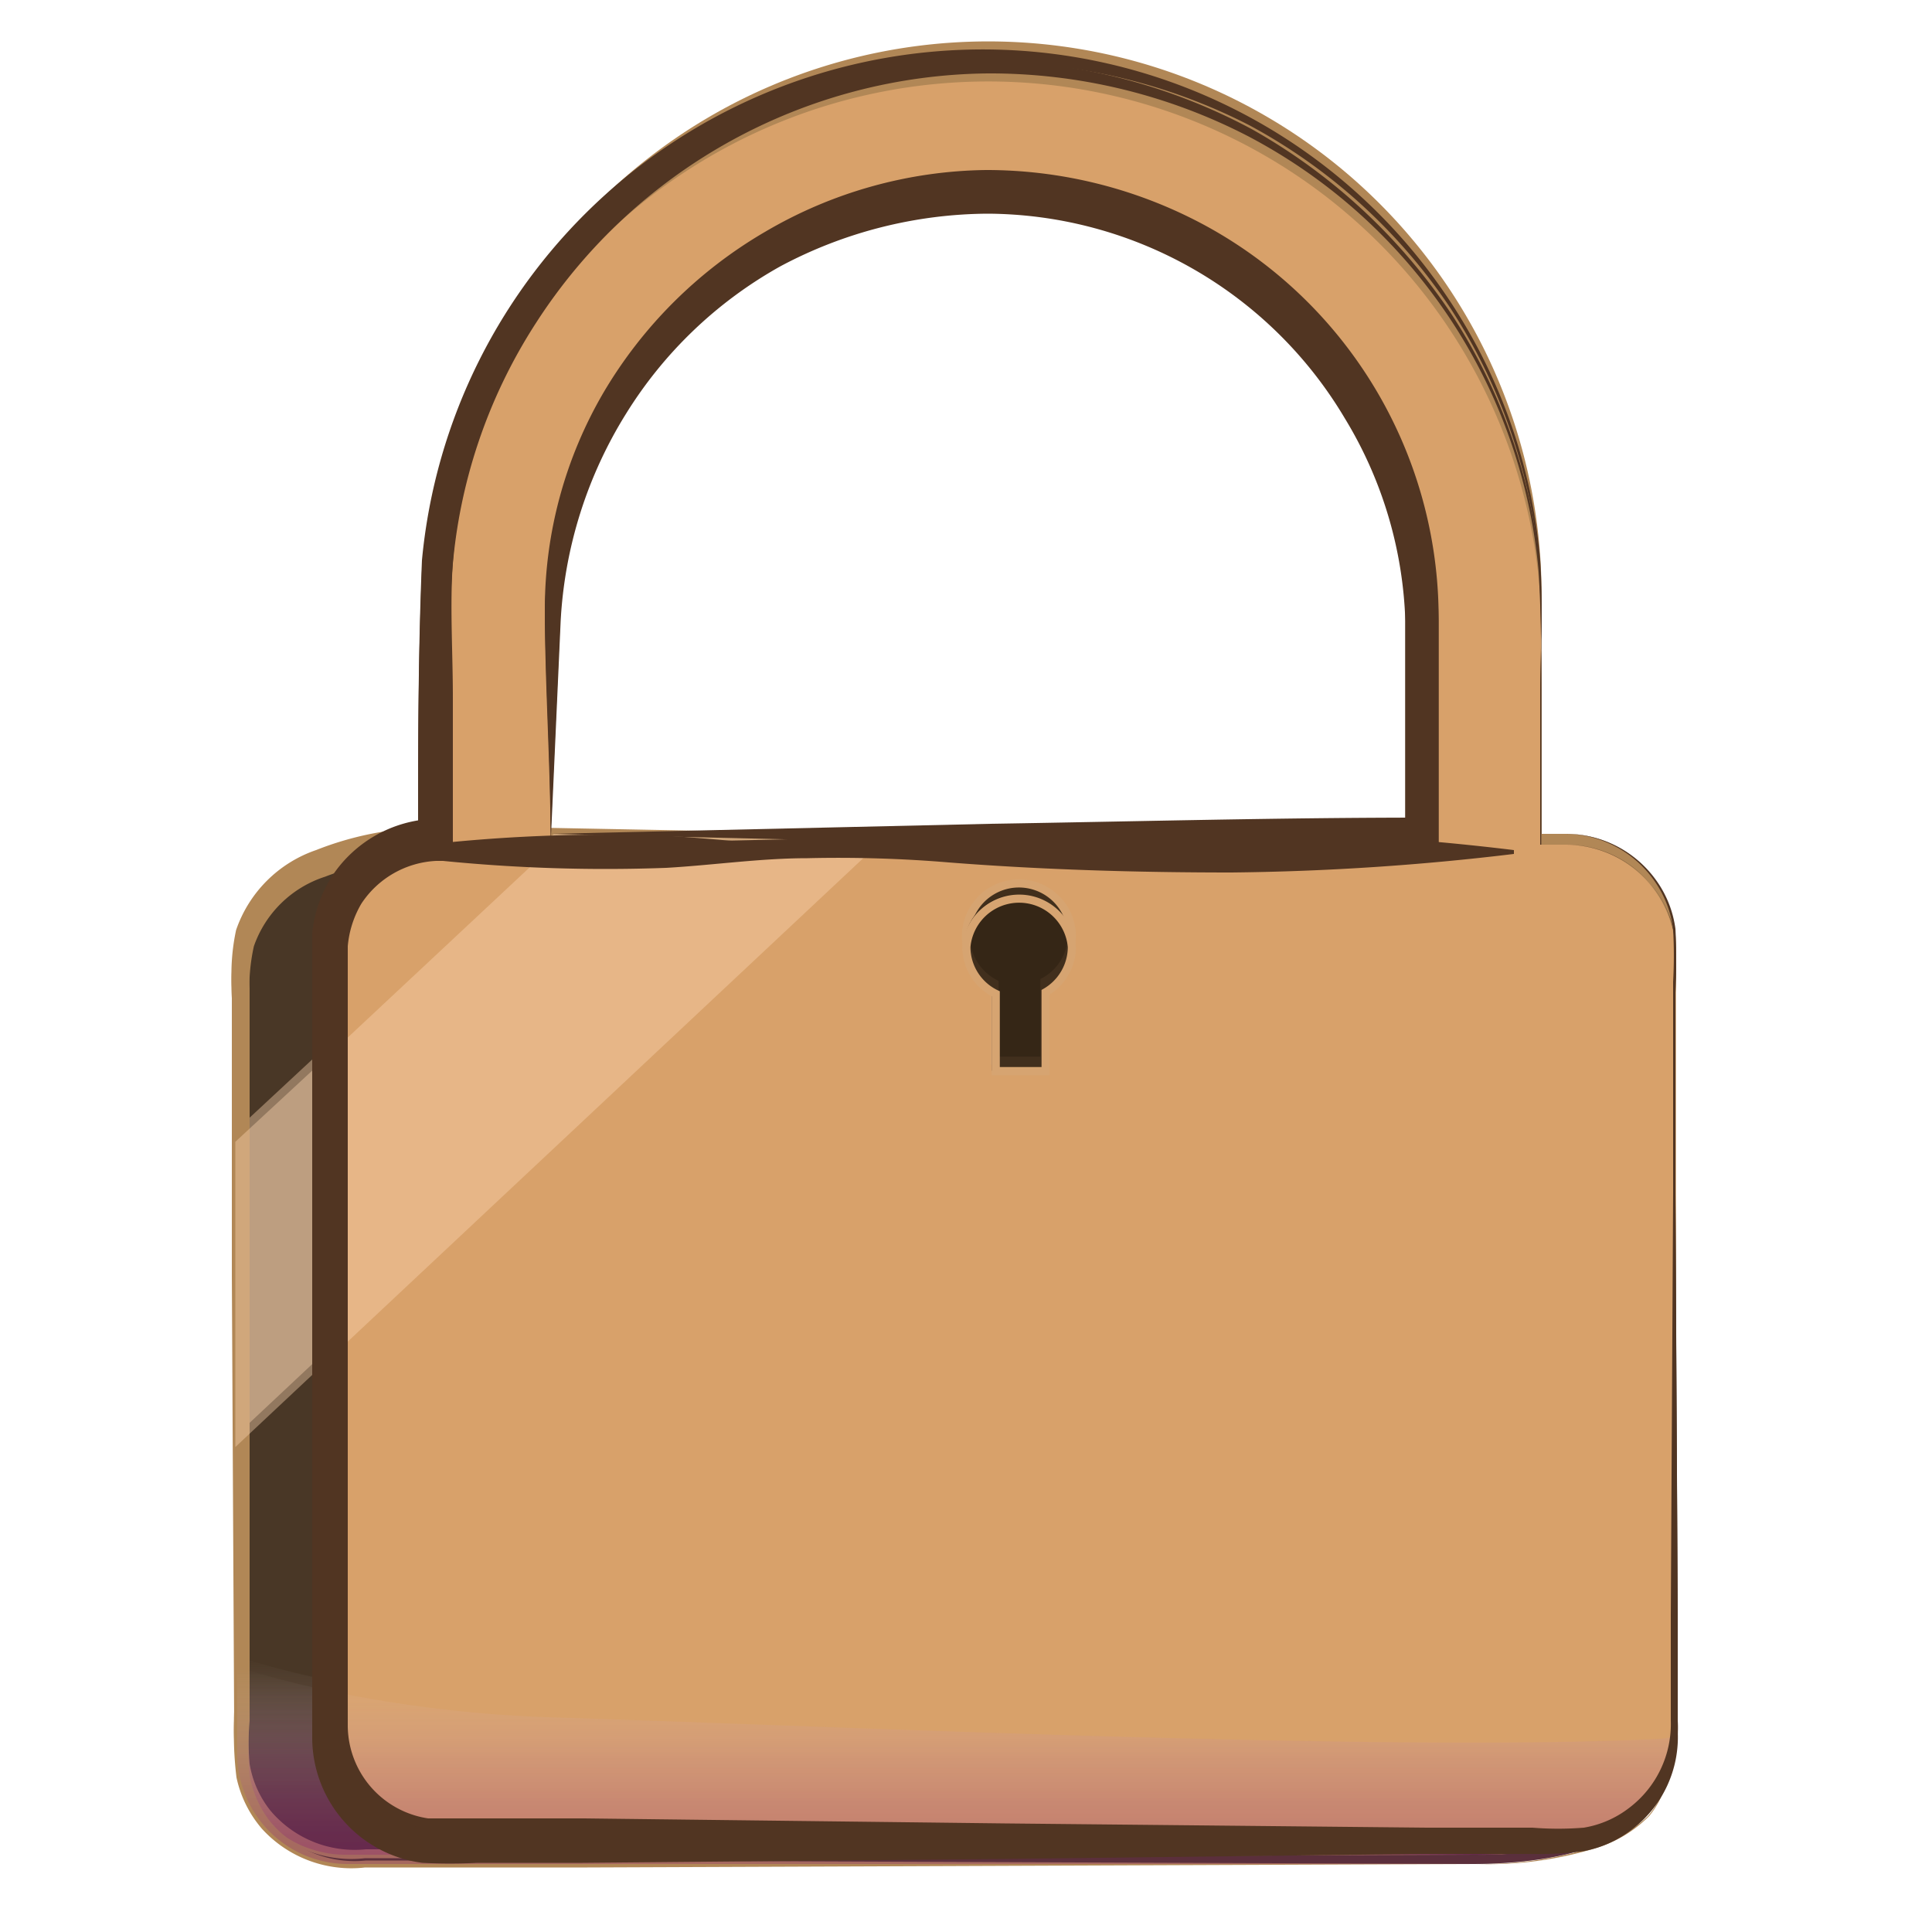
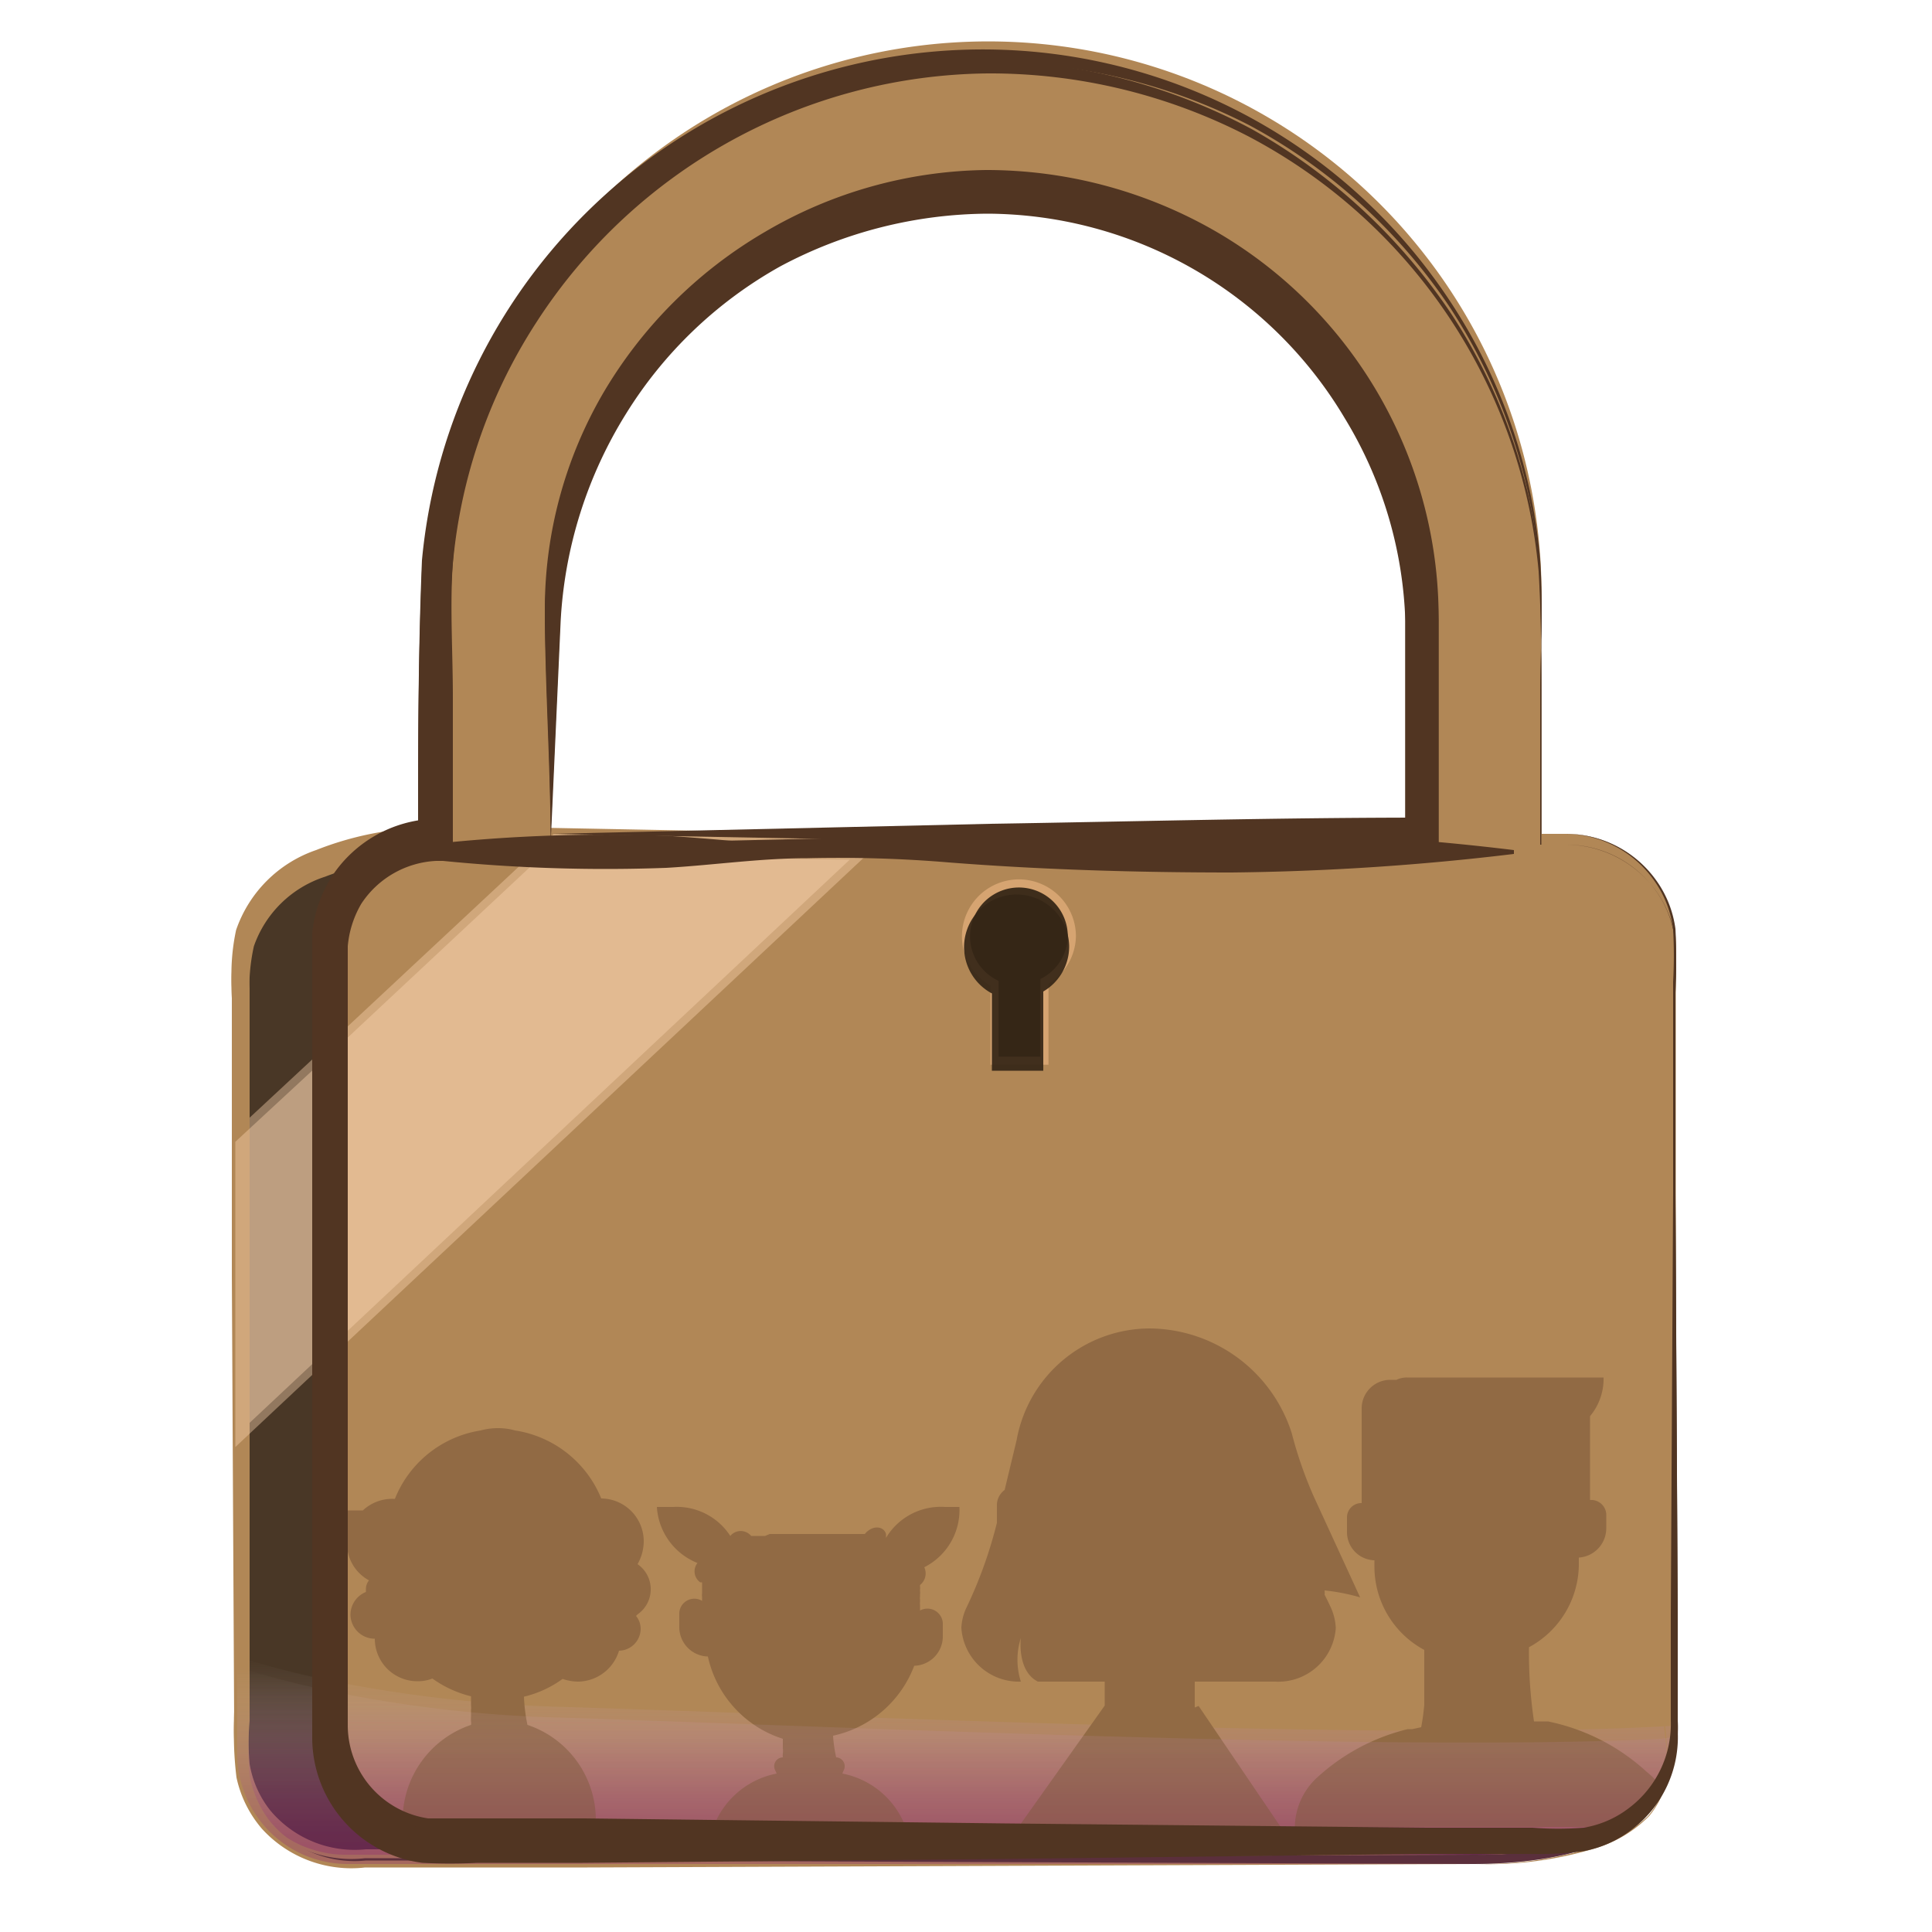
<svg xmlns="http://www.w3.org/2000/svg" xmlns:ns1="http://sodipodi.sourceforge.net/DTD/sodipodi-0.dtd" xmlns:ns2="http://www.inkscape.org/namespaces/inkscape" xmlns:xlink="http://www.w3.org/1999/xlink" viewBox="0 0 50 50" version="1.1" id="svg74" ns1:docname="free1_bleu.svg" ns2:version="0.92.5 (2060ec1f9f, 2020-04-08)">
  <ns1:namedview pagecolor="#ffffff" bordercolor="#666666" borderopacity="1" objecttolerance="10" gridtolerance="10" guidetolerance="10" ns2:pageopacity="0" ns2:pageshadow="2" ns2:window-width="1920" ns2:window-height="996" id="namedview76" showgrid="false" ns2:zoom="13.350176" ns2:cx="36.063845" ns2:cy="27.729455" ns2:window-x="1920" ns2:window-y="0" ns2:window-maximized="1" ns2:current-layer="svg74" />
  <defs id="defs20">
    <style id="style2">.cls-1{isolation:isolate;}.cls-2,.cls-3{fill:#493826;mix-blend-mode:soft-light;}.cls-11,.cls-3{opacity:0.92;}.cls-4{fill:#b18756;}.cls-5,.cls-9{opacity:0.28;mix-blend-mode:multiply;}.cls-5{fill:url(#Dégradé_sans_nom_2);}.cls-6{fill:#fcd4b1;opacity:0.41;mix-blend-mode:overlay;}.cls-7{fill:#916a44;}.cls-8{fill:#d8a16a;}.cls-9{fill:url(#Dégradé_sans_nom_2-2);}.cls-10{fill:#513522;}.cls-11{fill:#352516;}.cls-12{fill:none;stroke:#d6a471;stroke-miterlimit:10;stroke-width:0.21px;}</style>
    <linearGradient id="Dégradé_sans_nom_2" x1="24.73" y1="42.86" x2="24.73" y2="47.96" gradientUnits="userSpaceOnUse">
      <stop offset="0" stop-color="#fff" stop-opacity="0" id="stop4" />
      <stop offset="0.02" stop-color="#fcf9fb" stop-opacity="0.03" id="stop6" />
      <stop offset="0.25" stop-color="#d2a9cb" stop-opacity="0.37" id="stop8" />
      <stop offset="0.46" stop-color="#b16aa6" stop-opacity="0.65" id="stop10" />
      <stop offset="0.67" stop-color="#993d8b" stop-opacity="0.84" id="stop12" />
      <stop offset="0.85" stop-color="#8b227b" stop-opacity="0.96" id="stop14" />
      <stop offset="0.99" stop-color="#861875" id="stop16" />
    </linearGradient>
    <linearGradient id="Dégradé_sans_nom_2-2" x1="24.73" y1="43.14" x2="24.73" y2="48.24" xlink:href="#Dégradé_sans_nom_2" />
    <filter style="color-interpolation-filters:sRGB;" ns2:label="Invert" id="filter131">
      <feColorMatrix type="hueRotate" values="180" result="color1" id="feColorMatrix127" />
      <feColorMatrix values="1 0 0 0 0 0 1 0 0 0 0 0 1 0 0 -0.21 -0.72 -0.07 2 0 " result="color2" id="feColorMatrix129" />
    </filter>
  </defs>
  <title id="title22">cadenas !</title>
  <g class="cls-1" id="g72" style="filter:url(#filter131)">
    <g id="Calque_13" data-name="Calque 13">
      <path class="cls-2" d="M43.07,45.5a2,2,0,0,1-.37,1.28c-.93,1.29-3.36,1.46-4.61,1.46H9a2.86,2.86,0,0,1-2.86-2.85V25.16c0-2.68,3.35-3.24,5-3.27h.15l3,.05,8.24.13,15.6.24A2.87,2.87,0,0,1,41,25.16L43,45Z" id="path24" />
      <path class="cls-3" d="M43.07,45.22a2,2,0,0,1-.37,1.28C41.77,47.79,39.34,48,38.09,48H9A2.86,2.86,0,0,1,6.09,45.1V24.88c0-2.68,3.35-3.24,5-3.27h.15l3,.05,8.24.12,15.6.24A2.87,2.87,0,0,1,41,24.88L43,44.68Z" id="path26" />
    </g>
    <g id="Calque_12" data-name="Calque 12">
      <path class="cls-4" d="M38.2,48l-23,.09-5.75,0a3.13,3.13,0,0,1-2.67-1,3,3,0,0,1-.66-1.33,9.1,9.1,0,0,1-.06-1.46l0-11.5L6,27V25.55a5.42,5.42,0,0,1,.11-1.48A3.33,3.33,0,0,1,8.18,22a8.27,8.27,0,0,1,2.89-.58l2.88,0,5.75.11,11.49.23,5.75.11,1.45,0a2.84,2.84,0,0,1,1.41.46,3,3,0,0,1,1.37,2.52v0l2,20.35h0a2.11,2.11,0,0,1-.53,1.47,3.22,3.22,0,0,1-1.35.83A9.52,9.52,0,0,1,38.2,48Zm0,0a9.71,9.71,0,0,0,3.12-.46,3.36,3.36,0,0,0,1.33-.83,2.11,2.11,0,0,0,.51-1.45h0L41,24.9h0a2.78,2.78,0,0,0-1.28-2.32,4.88,4.88,0,0,0-2.73-.43l-5.75-.07L19.7,21.94,14,21.88l-2.87,0a8.33,8.33,0,0,0-2.72.54,2.85,2.85,0,0,0-1.84,1.8,4.94,4.94,0,0,0-.11,1.36V27l0,5.75,0,11.5a8.05,8.05,0,0,0,0,1.4A2.63,2.63,0,0,0,7,46.86a2.85,2.85,0,0,0,2.47,1l5.75,0Z" id="path29" />
      <path class="cls-4" d="M43.31,23.87a2.85,2.85,0,0,0-2.8-2.29h-.62V15.77a14.32,14.32,0,1,0-28.63,0V21.6h-.18a2.84,2.84,0,0,0-2.56,2.83V44.65a2.87,2.87,0,0,0,2.85,2.87H40.51a2,2,0,0,0,.43,0,2.35,2.35,0,0,0,.7-.2,2.67,2.67,0,0,0,1.06-.78,2.05,2.05,0,0,0,.24-.32,2.89,2.89,0,0,0,.43-1.43V24.44A2.62,2.62,0,0,0,43.31,23.87ZM14.25,16.1a11.27,11.27,0,1,1,22.54,0v5.48H14.25Z" id="path31" />
      <path class="cls-5" d="M43.38,44.65a2.88,2.88,0,0,1-.68,1.85C41.77,47.79,39.34,48,38.09,48H9A2.86,2.86,0,0,1,6.09,45.1V42.86a25,25,0,0,0,2.43.63,35.32,35.32,0,0,0,5.91.68c7.75.24,21.56.88,28.59.51C43.14,44.67,43.26,44.67,43.38,44.65Z" id="path33" />
      <polygon class="cls-6" points="22.7 21.58 22.49 21.78 8.52 34.89 6.09 37.17 6.09 29.27 8.52 27.01 14.25 21.66 14.33 21.58 22.7 21.58" id="polygon35" />
      <path class="cls-7" d="M42.94,46.18a2.05,2.05,0,0,1-.24.32,2.67,2.67,0,0,1-1.06.78H33.51A1.77,1.77,0,0,1,34.09,46a5.33,5.33,0,0,1,2.34-1.25l.12,0,.23-.05a5.77,5.77,0,0,0,.08-.58l0-.56c0-.06,0-.12,0-.18s0-.24,0-.37v-.31a2.45,2.45,0,0,1-1.29-2.15v-.17a.73.73,0,0,1-.71-.75v-.37a.37.37,0,0,1,.38-.36h0V36.44a.74.74,0,0,1,.74-.73h.16a.6.6,0,0,1,.27-.06h5.09a1.5,1.5,0,0,1-.35,1v2.17a.39.39,0,0,1,.42.37v.36a.76.76,0,0,1-.71.76v.16a2.45,2.45,0,0,1-1.29,2.16v0a12.06,12.06,0,0,0,.13,1.92l.24,0,.12,0a5.36,5.36,0,0,1,2.55,1.3A2,2,0,0,1,42.94,46.18Z" id="path37" />
      <path class="cls-7" d="M24.83,39h0l-.37,0a1.65,1.65,0,0,0-1.53.8v-.1c-.06-.21-.35-.24-.55,0h0l-.06,0-.06,0-.06,0-.06,0-.06,0-.07,0-.06,0-.06,0-.07,0-.06,0-.07,0-.07,0H21.5l-.06,0H20.26l-.08,0h-.06l-.07,0H20l-.08,0h0l-.12.05-.05,0-.07,0-.06,0-.06,0-.06,0-.06,0h0a.35.35,0,0,0-.54,0A1.65,1.65,0,0,0,17.42,39L17,39h0a1.67,1.67,0,0,0,1.05,1.45.35.35,0,0,0,.07.5l.05,0h0v0l0,.09,0,0,0,.08v0l0,.12v0a.29.29,0,0,0,0,.09v0s0,.07,0,.1v0h0a.39.39,0,0,0-.59.31v.37a.76.76,0,0,0,.74.76A2.88,2.88,0,0,0,20.26,45v.09c0,.05,0,.1,0,.15v0a.59.59,0,0,1,0,.14v0a.36.36,0,0,0,0,.1h0a.23.23,0,0,0-.21.31l.05.11a2.19,2.19,0,0,0-1.65,1.42h5a2.19,2.19,0,0,0-1.65-1.42l.05-.12a.23.23,0,0,0-.21-.3h0a3.43,3.43,0,0,1-.08-.56,2.9,2.9,0,0,0,2.1-1.81.76.76,0,0,0,.74-.76V42a.4.4,0,0,0-.59-.32v0h0a.09.09,0,0,1,0,0s0-.05,0-.08,0,0,0-.06a.24.24,0,0,1,0-.08l0-.06a.24.24,0,0,1,0-.08l0-.06a.24.24,0,0,0,0-.08l0-.05a.14.14,0,0,0,0-.06l0-.05a.38.38,0,0,0,.11-.46A1.66,1.66,0,0,0,24.83,39Z" id="path39" />
      <path class="cls-7" d="M16.46,41.82a.52.52,0,0,1,.12.34.57.57,0,0,1-.56.56h0a1.12,1.12,0,0,1-1.07.8,1.28,1.28,0,0,1-.39-.07,2.8,2.8,0,0,1-1,.46,4.41,4.41,0,0,0,.09.73,2.59,2.59,0,0,1,1.77,2.47v0h-5v0a2.6,2.6,0,0,1,1.77-2.47.28.28,0,0,0,0-.09.07.07,0,0,1,0,0,.6.6,0,0,1,0-.12v0s0-.08,0-.11v-.07a.37.37,0,0,0,0-.11s0-.05,0-.07V43.9a2.89,2.89,0,0,1-1-.46,1,1,0,0,1-.38.07,1.1,1.1,0,0,1-1.11-1.1.63.63,0,0,1-.63-.63.64.64,0,0,1,.4-.58v-.08a.35.35,0,0,1,.08-.22,1.09,1.09,0,0,1-.57-1H8.52v-.81h.87a1.11,1.11,0,0,1,.77-.3h.06a2.87,2.87,0,0,1,2.22-1.77,1.68,1.68,0,0,1,.45-.06,1.61,1.61,0,0,1,.44.06,2.88,2.88,0,0,1,2.23,1.76,1.11,1.11,0,0,1,1.1,1.11,1.21,1.21,0,0,1-.16.59.79.79,0,0,1,0,1.3Z" id="path41" />
      <path class="cls-7" d="M30.92,44.19c0-.22,0-.45,0-.67H33a1.49,1.49,0,0,0,1.57-1.39,1.46,1.46,0,0,0-.12-.51l-.09-.19-.08-.16a.54.54,0,0,0,0-.11,5.17,5.17,0,0,1,.92.18L34,38.73a10.61,10.61,0,0,1-.57-1.64,3.89,3.89,0,0,0-3.68-2.71h0a3.51,3.51,0,0,0-3.44,2.89h0L26,38.56a.49.49,0,0,0-.2.37v.48A11.46,11.46,0,0,1,25,41.63a1.36,1.36,0,0,0-.12.5,1.49,1.49,0,0,0,1.54,1.39,1.85,1.85,0,0,1,0-1.13s-.11.85.44,1.13h1.73v0h0c0,.21,0,.42,0,.62l0,0-2.28,3.21h6.88l-2.17-3.2Z" id="path43" />
      <path class="cls-4" d="M38.2,48.24l-23,.09-5.75,0a3.13,3.13,0,0,1-2.67-1A3,3,0,0,1,6.12,46a9.06,9.06,0,0,1-.06-1.46L6,33l0-5.75V25.83a5.42,5.42,0,0,1,.11-1.48,3.35,3.35,0,0,1,2.09-2.11,8.27,8.27,0,0,1,2.89-.58l2.88,0,5.75.12L31.19,22l5.75.11,1.45,0a3,3,0,0,1,1.41.46,3,3,0,0,1,1.37,2.52h0l2,20.34h0A2.15,2.15,0,0,1,42.68,47a3.3,3.3,0,0,1-1.35.82A9.52,9.52,0,0,1,38.2,48.24Zm0,0a9.71,9.71,0,0,0,3.12-.46A3.36,3.36,0,0,0,42.65,47a2.1,2.1,0,0,0,.51-1.44h0L41,25.18h0a2.75,2.75,0,0,0-1.28-2.31,4.8,4.8,0,0,0-2.73-.44l-5.75-.07L19.7,22.22,14,22.16l-2.87,0a8.07,8.07,0,0,0-2.72.53,2.89,2.89,0,0,0-1.84,1.8,5,5,0,0,0-.11,1.36v1.44l0,5.75,0,11.5a8.2,8.2,0,0,0,0,1.41A2.72,2.72,0,0,0,7,47.15a2.84,2.84,0,0,0,2.47,1l5.75,0Z" id="path45" />
-       <path class="cls-8" d="M43.31,24.15a2.86,2.86,0,0,0-2.8-2.29h-.62V16.05a14.32,14.32,0,0,0-28.63,0v5.83h-.18a2.85,2.85,0,0,0-2.56,2.83V44.93a2.87,2.87,0,0,0,2.85,2.87H40.51a2,2,0,0,0,.43,0,2.68,2.68,0,0,0,.7-.19,2.79,2.79,0,0,0,1.06-.79,2.55,2.55,0,0,0,.24-.31A3,3,0,0,0,43.37,45V24.72A2.69,2.69,0,0,0,43.31,24.15ZM14.25,16.38a11.27,11.27,0,0,1,22.54,0v5.48H14.25Z" id="path47" />
      <path class="cls-9" d="M43.38,44.94a2.85,2.85,0,0,1-.68,1.84c-.93,1.29-3.36,1.46-4.61,1.46H9a2.86,2.86,0,0,1-2.86-2.86V43.14a25,25,0,0,0,2.43.63,33.34,33.34,0,0,0,5.91.68C22.18,44.7,36,45.34,43,45Z" id="path49" />
      <polygon class="cls-6" points="22.7 21.86 22.49 22.07 8.52 35.17 6.09 37.45 6.09 29.55 8.52 27.3 14.25 21.94 14.33 21.86 22.7 21.86" id="polygon51" />
      <path class="cls-10" d="M40.52,21.58h-.63l0-3.54c0-1.18,0-2.36-.07-3.53a14.43,14.43,0,0,0-2.32-6.59,14.52,14.52,0,0,0-5.17-4.68,14.66,14.66,0,0,0-6.74-1.62,14.09,14.09,0,0,0-11.7,6.45,13.81,13.81,0,0,0-2.17,6.48c-.08,1.13,0,2.33,0,3.5l0,3.54V22h-.41a2.47,2.47,0,0,0-1.94,1.12A2.62,2.62,0,0,0,9,24.21c0,.37,0,.89,0,1.33L9,31c0,3.64,0,7.28,0,10.92v2.74a2.44,2.44,0,0,0,2.08,2.4c.35,0,.87,0,1.31,0h2.73L26,47.19l10.93.11,2.73,0a8.3,8.3,0,0,0,1.33,0,2.62,2.62,0,0,0,1.17-.51,2.72,2.72,0,0,0,1.08-2.26l0-2.73.06-10.93,0-5.46a12.29,12.29,0,0,0,0-1.36,2.75,2.75,0,0,0-.49-1.26A2.84,2.84,0,0,0,40.52,21.58Zm0,0a2.87,2.87,0,0,1,2.34,1.2,2.77,2.77,0,0,1,.5,1.26,12.54,12.54,0,0,1,0,1.37l0,5.46.06,10.93,0,2.73A3,3,0,0,1,42.36,47a2.93,2.93,0,0,1-1.3.6,8.22,8.22,0,0,1-1.39.06l-2.73,0L26,47.83l-10.92.1H12.36a14.15,14.15,0,0,1-1.43,0,3.25,3.25,0,0,1-1.45-.57,3.31,3.31,0,0,1-1.4-2.68l0-2.74c0-3.64,0-7.28,0-10.92l0-5.46c0-.48,0-.87,0-1.41a3.36,3.36,0,0,1,.51-1.47,3.31,3.31,0,0,1,2.64-1.49l-.41.42c0-2.37,0-4.68.1-7.11A14.58,14.58,0,0,1,25.57,1.28a14.48,14.48,0,0,1,12,6.58,14.39,14.39,0,0,1,2.29,6.64c.08,1.18,0,2.36,0,3.54l0,3.54h.63Z" id="path53" />
-       <path class="cls-10" d="M14.25,21.58c0-1.88-.13-3.83-.15-5.8a11.11,11.11,0,0,1,1.53-5.64A11.68,11.68,0,0,1,19.8,6,11.55,11.55,0,0,1,25.52,4.4a11.89,11.89,0,0,1,5.77,1.49,11.57,11.57,0,0,1,5.94,9.88c0,2,0,3.87,0,5.81V22H36.8c-3.81,0-7.61-.11-11.38-.16Zm0,0,11.38-.26c3.74-.06,7.46-.16,11.17-.16l-.43.42c0-1.93,0-3.88,0-5.78a10.73,10.73,0,0,0-1.57-5.27,10.83,10.83,0,0,0-9.24-5.28,11.29,11.29,0,0,0-5.36,1.36,10.89,10.89,0,0,0-4,3.82,11.24,11.24,0,0,0-1.69,5.36Z" id="path55" />
+       <path class="cls-10" d="M14.25,21.58c0-1.88-.13-3.83-.15-5.8a11.11,11.11,0,0,1,1.53-5.64A11.68,11.68,0,0,1,19.8,6,11.55,11.55,0,0,1,25.52,4.4a11.89,11.89,0,0,1,5.77,1.49,11.57,11.57,0,0,1,5.94,9.88c0,2,0,3.87,0,5.81V22H36.8Zm0,0,11.38-.26c3.74-.06,7.46-.16,11.17-.16l-.43.42c0-1.93,0-3.88,0-5.78a10.73,10.73,0,0,0-1.57-5.27,10.83,10.83,0,0,0-9.24-5.28,11.29,11.29,0,0,0-5.36,1.36,10.89,10.89,0,0,0-4,3.82,11.24,11.24,0,0,0-1.69,5.36Z" id="path55" />
      <path class="cls-10" d="M40.52,21.86h-.63l0-3.54c0-1.18,0-2.36-.07-3.53A14.16,14.16,0,0,0,32.31,3.53,14.54,14.54,0,0,0,25.57,1.9a14.07,14.07,0,0,0-11.7,6.46,13.74,13.74,0,0,0-2.17,6.47c-.08,1.13,0,2.33,0,3.51l0,3.53v.41l-.41,0a2.46,2.46,0,0,0-1.94,1.11A2.62,2.62,0,0,0,9,24.49c0,.38,0,.89,0,1.33l0,5.46c0,3.64,0,7.29,0,10.93v2.73a2.44,2.44,0,0,0,2.08,2.4c.35,0,.87,0,1.31,0h2.73l10.92.1,10.93.11,2.73,0a8.3,8.3,0,0,0,1.33,0,2.62,2.62,0,0,0,1.17-.51,2.72,2.72,0,0,0,1.08-2.26l0-2.73.06-10.93,0-5.46a12.35,12.35,0,0,0,0-1.36,2.67,2.67,0,0,0-.49-1.25A2.85,2.85,0,0,0,40.52,21.86Zm0,0a2.9,2.9,0,0,1,2.34,1.2,2.76,2.76,0,0,1,.5,1.27,12.36,12.36,0,0,1,0,1.36l0,5.46.06,10.93,0,2.73a3,3,0,0,1-1.15,2.51,2.91,2.91,0,0,1-1.3.59,9.45,9.45,0,0,1-1.39.07l-2.73,0L26,48.11l-10.92.1H12.36a14.15,14.15,0,0,1-1.43,0,3.27,3.27,0,0,1-2.85-3.25l0-2.73c0-3.64,0-7.29,0-10.93l0-5.46c0-.47,0-.87,0-1.41a3.27,3.27,0,0,1,3.15-3l-.41.42c0-2.37,0-4.68.1-7.1A14.58,14.58,0,0,1,25.57,1.56a15,15,0,0,1,6.84,1.79,15.09,15.09,0,0,1,5.16,4.79,14.39,14.39,0,0,1,2.29,6.64c.08,1.18,0,2.36,0,3.54l0,3.54h.63Z" id="path57" />
      <path class="cls-10" d="M14.25,21.86c0-1.88-.13-3.83-.15-5.8a11.11,11.11,0,0,1,1.53-5.64A11.58,11.58,0,0,1,19.8,6.25a11.46,11.46,0,0,1,5.72-1.57,11.89,11.89,0,0,1,5.77,1.49,11.7,11.7,0,0,1,4.29,4.15,11.51,11.51,0,0,1,1.65,5.73c0,2,0,3.87,0,5.81v.42H36.8c-3.81,0-7.61-.1-11.38-.16Zm0,0,11.38-.26c3.74-.05,7.46-.16,11.17-.16l-.43.42c0-1.93,0-3.88,0-5.78a10.73,10.73,0,0,0-1.57-5.26,10.81,10.81,0,0,0-9.24-5.29,11.53,11.53,0,0,0-5.36,1.36,11,11,0,0,0-4,3.82,11.28,11.28,0,0,0-1.69,5.36Z" id="path59" />
      <path class="cls-11" d="M27.67,24.21a1.36,1.36,0,1,0-2,1.22v2H27V25.38A1.36,1.36,0,0,0,27.67,24.21Z" id="path61" />
      <path class="cls-12" d="M27.74,24.23a1.37,1.37,0,1,0-2,1.22v2h1.29V25.4A1.37,1.37,0,0,0,27.74,24.23Z" id="path63" />
      <path class="cls-11" d="M27.67,24.49a1.36,1.36,0,1,0-2,1.22v2H27V25.66A1.35,1.35,0,0,0,27.67,24.49Z" id="path65" />
-       <path class="cls-12" d="M27.74,24.51a1.37,1.37,0,0,0-2.73,0,1.35,1.35,0,0,0,.76,1.21v2h1.29V25.68A1.36,1.36,0,0,0,27.74,24.51Z" id="path67" />
      <path class="cls-10" d="M9.93,22a41.66,41.66,0,0,1,7.31-.37c1.22.07,2.44.22,3.66.26s2.44,0,3.66-.12c2.43-.19,4.87-.25,7.31-.25a66.29,66.29,0,0,1,7.31.48v.1a66.29,66.29,0,0,1-7.31.48c-2.44,0-4.88-.07-7.31-.26a34.42,34.42,0,0,0-3.66-.11c-1.22,0-2.44.18-3.66.25a42.64,42.64,0,0,1-7.31-.36Z" id="path69" />
    </g>
  </g>
</svg>